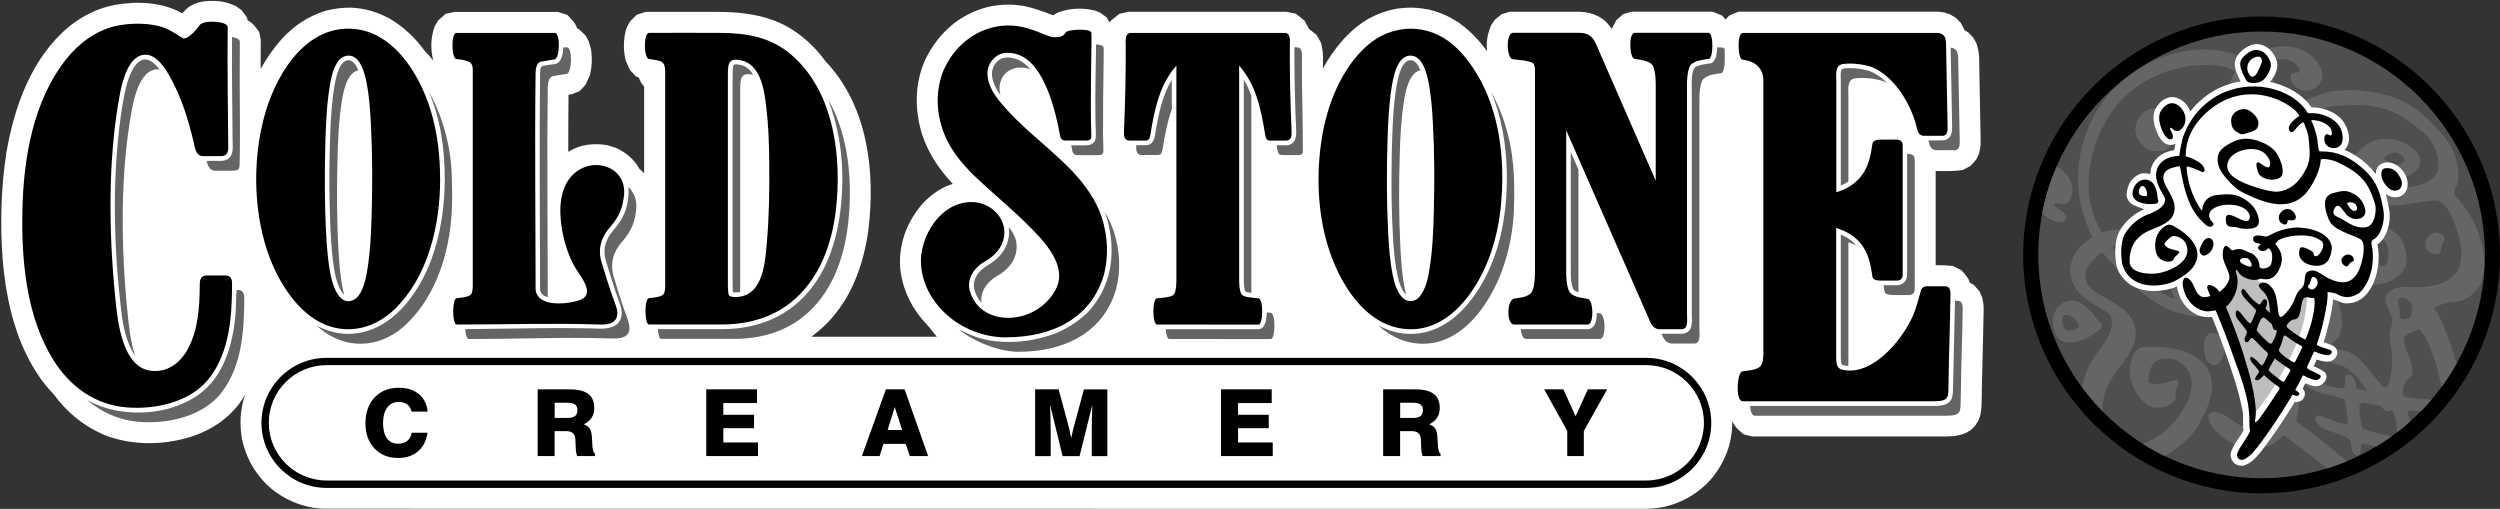
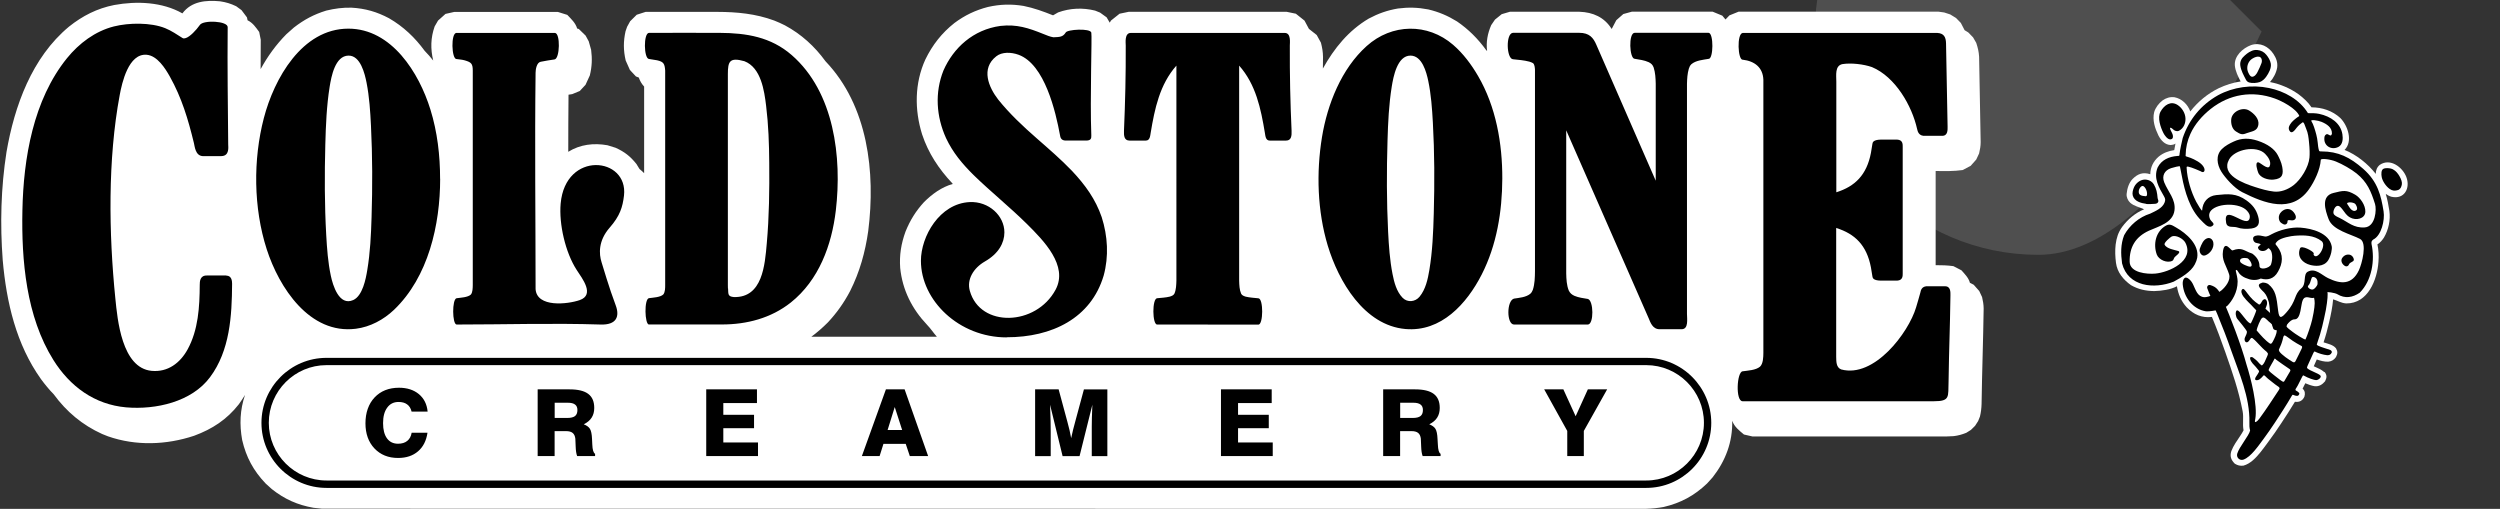
<svg xmlns="http://www.w3.org/2000/svg" id="Capa_2" data-name="Capa 2" viewBox="0 0 384.86 78.34">
  <rect x="0" y="0" width="384.86" height="78.34" fill="#333333" stroke="none" />
  <defs>
    <style>
      .cls-1 {
        fill: #4f4f4f;
      }

      .cls-1, .cls-2, .cls-3, .cls-4, .cls-5 {
        fill-rule: evenodd;
      }

      .cls-2 {
        fill: #fff;
      }

      .cls-6 {
        fill: none;
      }

      .cls-3 {
        fill: #bebebe;
      }

      .cls-4 {
        fill: #656565;
      }

      .cls-7 {
        clip-path: url(#clippath);
      }
    </style>
    <clipPath id="clippath">
      <rect class="cls-6" width="384.86" height="78.34" />
    </clipPath>
  </defs>
  <g id="Capa_1-2" data-name="Capa 1">
    <g class="cls-7">
      <g>
-         <path class="cls-5" d="M348.16,2.54c20.21,0,36.7,16.48,36.7,36.7s-16.48,36.7-36.7,36.7-36.7-16.48-36.7-36.7S327.94,2.54,348.16,2.54" />
-         <path class="cls-1" d="M348.16,4.85c18.94,0,34.38,15.45,34.38,34.39s-15.44,34.38-34.38,34.38-34.38-15.45-34.38-34.38,15.44-34.39,34.38-34.39" />
-         <path class="cls-4" d="M353.48,52.27c-.42.3-2.57.58-2.97.21-.8-.74.42-1.51,1.17-1.77.5-.18,2.69.92,1.8,1.55M369.39,48.71c.32-1.27-.7-2.47-.04-2.75.95-.4,1.61.29,1.94,1.03.19.42.02,1.5-.25,1.82-.5.58-1.76.33-1.65-.1M368.64,25.27c-.5-.11-1.03-.49-1.47-.67-.47-.19.17-.64.35-.74.4-.24.92-.4,1.34-.39.35,0,1.45.72,1.23,1.27-.27.66-.85.67-1.44.53M355.99,37.3c.05-.39-.32-.6-.2-.82.16-.31.68-.35,1.1-.67.67-.52.61-1.44-.92-2-1.45-.54-2.5.35-2.84,1.54-.46,1.6.77,2.53,1.29,2.59.47.06,1.45.2,1.57-.63M334.35,22.22c.92-1.18,2.2-1.9,1.59-3.52-.6-1.58-2.61-2.02-4.08-2.04-2.1-.02-3.84,2.62-2.89,4.51.51,1.02,1.48,2.05,2.7,2.09,1.43.04,1.89-.01,2.68-1.03M374.85,39.09c-.73-.08-1.5-.6-1.48-1.39,0-.28.06-.54.16-.78.17-.42.5-.77.9-.96.39-.19.8-.2,1.19-.02.36.16.85.5.67.97-.12.32-.42.67-.48.95-.07.33.08.67-.14.95-.22.28-.5.32-.84.29M339.48,54.98c-.19-1.11-.48-2.59.37-3.43.53-.52,1.34-.36,1.85.19,1.01,1.09.87,3.04-.06,4.13-.71.83-2.01.01-2.16-.89M319.94,50.45c-1.01.51-1.9.86-2.38-.35-.16-.39-.15-1.03.06-1.39.06-.1.19-.21.32-.23.81-.06,1.91.87,2.12,1.62.03.11,0,.28-.12.34M321.09,52.12c-1.34.58-3.09,1.07-4.26-.09-.49-.49-.72-1.35-.81-2.01-.14-1.08.26-2.29,1.05-3.02.24-.22.55-.4.88-.53.68-.28,1.55-.25,2.2.1,1.23.67,1.91,1.46,2.74,2.61.19.27.59.43.65.77.09.48-.2.75-.59,1-.62.41-1.21.88-1.88,1.16M314.37,32.88c.47-2.52,1.23-4.94,2.22-7.23.71.34,1.34.86,1.76,1.48.76,1.13.96,2.55.23,3.76-.2.34-.58.46-.96.53-.33.06-1.22-.28-1.45-.02-.08.09.07.23.17.33.23.21.53.36.81.55.43.29.75.52.94,1,.13.32-.05.61-.31.79-.62.41-1.91-.16-2.45-.5-.3-.19-.63-.42-.97-.68M333.21,70.19c-1.14-.56-2.25-1.17-3.32-1.85,1.1-.42,2.13-1.02,2.81-1.52,2.98-2.18,7.33-8.32,2.67-11.21-1.01-.63-3.38-.6-4.03.54-.19.33-.94,2.42-.46,2.74,1.03.69,3.05-.2,3.99-.4,1.03-.22-.02,1.6.02,2.1.02.34.14.66-.03.94-.82,1.31-3.24,1.65-4.44.67-2.27-1.86-3.39-5.14-1.84-7.86.59-1.03,1.49-.92,2.6-.95,3.13-.07,7.64.72,8.96,4.03.19.48.33,1.14.37,1.84.14,2.26-1.34,4.95-2.47,6.85-1.27,1.66-2.96,3.12-4.82,4.06M361.34,70.99c-1.01.42-2.04.79-3.08,1.12-1.94-1.55-3.89-3.06-5.91-4.55-.09-.07-.4-.29-.76-.55-.88.8-1.79,1.42-2.15,1.57-3.24,1.3-6.95-.26-8.94-2.99-.72-.99-.89-2.39.7-2.11.72.13,1.16.34,1.76.74,1.34.89,2.58,2.13,4.18,1.32.37-.19.81-.62,1.25-1.14-.66-.43-1.78-1.32-1.83-1.38-.37-.49-.14-.99.41-1.11.84-.19,1.48-.21,2.17.03.21.06.47.18.72.31.13-.23.23-.44.28-.61.46-1.32.79-3.66-.46-4.77-1.88-1.66-3.64-2.14-4.59-4.54-1.08-2.76,1.86-1.03,2.13-1.37,1.72-2.15,2.64-1.45,4.95-1.99,1.32.1,2.62.64,3.34,1.82.67,1.1,2.67-.87,2.44-1.92-.37-1.66-1.39-2.94-2.08-3.21-.38-.15-.7-.26-.77-.09-.13.32-.09.26-.12.37-.21.98-1.58,1.67-2.26.93-.14-.15-.14-.28-.04-.65.03-.12.28-.41.14-.49-.14-.08-.7.06-.93.17-.54.26-1.23.16-1.62-.55-.33-.59.52-1.32,1.25-1.6.45-.16.86-.31,1.18-.42.56-.2.95-.93,1.25-1.43,1.27-2.11,3.52-4.38,5.72-5.48,2.75-1.38,7.26-2.73,9.68-.04.52.58,1.15,2.17,1.12,3.68-.04,2.29-2.42,3.25-3.44,3.55-2.02.6-4.23.03-4.64-2.41-.16-.97,3.35-1.14,3.79-.77.12.1.11.34.25.42,1.62.92,1.74-4.03-.09-4.25-2.58-.3-4.84,1.02-6.91,2.48-.65.46-2.89,2.32-3.22,3.64-.26,1.04.05.93.67,1.17,2.69,1.06,3.58,3.12,3.66,5.67.08,2.38-1.3,3.49-2.97,3.94-.88,1.36-2.52,1.83-3.17,1.9-.73.18-1.45.2-2.28-.02-.14-.04-.26-.09-.38-.15-.21-.08-.41-.19-.59-.29-.08-.02-.16-.05-.24-.05-.26-.03-.23.23-.11.36.58.6,1.41,1.41,1.84,2.13,1.54,2.55,1.35,5.33,1,6.9-.05.17-.13.34-.22.51,2.25,1.66,5.17,3.92,7.89,6.2M378.18,55.97c-.7,1.25-1.48,2.46-2.32,3.61-.26-1.3-.64-2.88-.9-3.68-.87-2.68-1.58-4.13-2.08-4.73-.18-.21-.35-.4-.51-.59-.03.02-.05.05-.08.07-.66.73-2.39.4-2.19,2.03.05,1.13,2.25,4.61.81,5.48-.72.43-.86,1.21-1.05,2.09.05.21.09.42.13.62.1.35,1.5.39,2.2.49.2.05,1.21.11,2.16.12-.54.64-1.11,1.26-1.69,1.85-.75-.07-1.38-.14-1.72-.1-.15.02-.21.03-.24.19-.07.33.2.84.27,1.18.02.1.05.19.07.28-.67.6-1.36,1.17-2.08,1.71,0-.09,0-.2,0-.33-.04-.9-.13-2.25-.63-3.06-.01-.02-.03-.04-.05-.06-.3.17-.67.26-.97.15-.36-.27-.68-.56-.98-.85-.38-.06-.76-.11-1.12-.17-.45-.11-1.76-.54-1.91.07-.3.32.17,3.18.45,3.64,1.5.51,3.06,1.03,4.49,1.16-.8.58-1.62,1.12-2.47,1.62-.68-.2-1.32-.37-1.91-.44-.48-.06-.39.62-.43,1.07-.11,1.23-1.27.78-1.4-.19-.06-.45-.09-1.29-.36-1.6-.29-.33-3.56-1.47-3.92-1.6-.68-.25-1.41-1.22-1.34-1.75.04-.67,1.97.22,2.46.38.81.27,1.58.67,2.42.64.13,0,.14-.22.14-.35-.02-.6-.41-3.44-.55-3.49-.3-.11-.49-.12-.81-.22-1.59-.52-2.43-.53-3.99-1.18-.71-.3-1.36-.83-1.28-1.42.09-.63.84-.21,1.77.16,1.5.6,2.55.89,4.1.97.49.02.27-1.15.34-1.53.02-.1.18-.51.46-.55.28-.04.7.16.99.75.21.43.2.79.32,1.39.23.07.86.19,1.61.32-.58-.81-1.12-1.6-1.76-2.32-.76-.68-1.45-1.29-2.43-1.6-.81-.24-3.15-.51-1.85-1.85.51-.53,1.44-.62,1.69-.58,2.54.38,3.57,1.71,5.93,4.77,1.44,1.86,1.74,1.07,2.07-.68.81-4.26-.75-5.18.14-7.67.63-1.79-1.6-3.41-.8-4.7,1.18-1.94,3.63-1.12,5.49-1.28,3.75-.33,6.44-1.67,6.01-6.04-.18-1.82-1.78-7.44-4.04-7.32-2.75.15-7.45,1.76-9.93-.24-1.98-1.6-4.98-4.17-2.43-6.67,1.83-1.79,2.44-2.53,5.21-2.55,1.55-.01,3.79.98,4.65,2.53.89,1.61-.87,3.36-2.74,3.39-1.16.02-1.77-.39-2.85-.8-.49-.18-1.24-.51-1.68-.07-.47.47-.24,1.78.19,2.19.44.44,1.35.28,1.95.23,2.64-.23,4.7.41,7.13-1.29,2.35-1.66.27-5.77-.86-6.77-2.67-2.37-4.79-3.95-8.4-4.46-1.77-.25-4.56-.18-6.34.09-1.67.25-3.92,1.3-3.71,1.69,1.21,2.27,1.51,5.85,1.32,8.32-.61,8.02-8.27,9.35-14.89,9.83-2.39.17-5.94-.98-7.59-1.85-2.01-1.05-3.54-2.94-2.97-5.22.3-1.2,1.07-2.44,1.67-3.36,1.31-1.95,3.09-2.95,5.31-3.47,2.86-.67,5.12-.41,6.65.53.55.34,1.79,1.11,2.64,2.1,1.26,1.46,1.74,2.62-.27,4.1-1.12.83-3.27,1.45-4.49.46-.35-.28-2.21-1.83-1.38-2.34.43-.26,3.31.5,3.18-.67-.16-1.3-1.66-1.93-2.75-2.22-3.17-.83-7.57,3.1-7.47,6.22.14,4.77,6.61,3.48,9.76,2.75,1.66-.38,3.31-.83,4.88-1.53,1.66-.75,2.92-2.34,3.62-4.14.92-2.34.97-6.24-.12-8.52-.44-.9-1.12-2.01-2.21-3.46-.76-1.01-1.46-1.97-2.52-2.7-.57-.39-1.5-1.36-1.72-.95-.22.41-.53,1.36-.6,1.98-.1.85-.2,2.3-1.25,1.7-.53-.3-.71-.72-.71-1.43,0-.95.29-1.71.64-2.6.11-.29.37-.63.28-.7-1.73-1.25-5.98-1-7.94-.62-6.27,1.22-11.03,5.19-13.29,11.24-.98,2.63-1.53,5.63-1.21,8.44.22,1.9.83,3.81,1.78,5.42.12.21.11.35.35.29.49-.12,1.57-.44,3.31-.43,3.08.02,3.46,1.99,2.04,1.85-.25.03-2.54.32-3.46.65-.37.13-.45.21-.25.51,1.68,2.52,4.31,4.9,6.85,6.46.62.37,2.73,1.51,2.54,1.15-1.05-1.94-.67-4.11,1.14-5.46,2.55-1.9,4.3-3.17,7.65-2.9,1.88.15,3.41.68,4.86,2.06,1.19,1.14,1.81,2.34.11,3.69-1.05.83-2.33,1.51-3.31,1.67-1.16.2-2.23,1.67-3.29.44-3.57-4.17,5.77-1.29,4.77-4.23-.27-.79-.88-1.11-1.63-1.35-2.71-.86-7.65,2.13-8.24,4.83-.06.26-.28,1.29.93,2.15.63.45,2.09.26,1.38,1.43-.6.98-2.34.28-3.17.09-4.12-.96-7.75-4.37-10.51-7.46-.56-.63-1.62-1.76-1.78-1.98-.14-.18-1.34,1.07-1.81,1.61-1.2,1.38-1.1,3.04.38,4.18,2.16,1.65,5.01,2.28,6.2,5.01,1.34,3.08-1.44,5.81-3.04,8.12-1.27,1.84-1.83,3.67-1.69,5.51-1.15-1.16-2.22-2.41-3.19-3.72.39-2.15,1.35-4.22,2.8-5.85.88-1.32,2.01-2.87,1.78-4.44-.12-.78-.34-1.05-.97-1.41-2.4-1.34-4.94-2.7-5.42-5.71-.18-2.31,1.12-4.1,2.94-5.38.49-.28.46-.32.21-.78-.58-1.33-1.02-2.69-1.46-4.08-1.07-5.09-.36-10.07,2.23-14.63,2.34-3.96,6.26-7.1,10.67-8.64,3.97-1.39,8.58-1.57,12.38.41.86-.53,1.69-1.03,2.65-1.36,2.98-1.02,6.18-.82,8.11,1.48.74.87,1.52,2.29.84,3.42-1.04,1.73-3.42,1.84-4.4.02-.21-.39-.35-.67-.18-1.11.2-.53.81-.21,1.23-.44.14-.08.07-.5.01-.61-.81-1.43-2.5-1.47-3.98-1.25-1.07.16-2.95.98-2.43,1.23.4.19,1.05.65,1.44,1,1.09.95,2.09,1.87,2.95,3.04.43.58.86,1.16,1.4,1.66.19.18.46,0,.67-.14,3.79-2.29,7.32-2.59,11.97-1.72,5.08.95,7.73,3.68,10.48,6.94,1.53,1.83,2.81,5.86,1.51,7.85-.21.56-.16.77.2,1.26,3.05,3.24,5.1,8.3,3.99,12.77-.96,2.09-2.53,3.43-4.94,3.41-.53,0-1.78.45-2.51.85.53.69,1.2,2.02,2.1,4.36.52,1.46.99,2.82,1.4,4.19" />
+         <path class="cls-1" d="M348.16,4.85s-15.44,34.38-34.38,34.38-34.38-15.45-34.38-34.38,15.44-34.39,34.38-34.39" />
        <path class="cls-2" d="M357.86,57.25c.39.55.35.86.07,1.45-.42.5-.94.84-1.64.75-.47-.08-.96-.26-1.4-.45-.14.28-.27.56-.42.83.38.34.42.77.28,1.23-.27.62-.79.9-1.46.79-.68,1.13-1.39,2.23-2.12,3.33-.66.99-1.32,1.97-2.04,2.92-.37.5-.74,1.01-1.13,1.5-.71.87-1.53,1.78-2.66,2.09-.57.03-.8-.02-1.3-.3-.56-.56-.81-1.12-.54-1.95.32-.84.87-1.59,1.36-2.33.18-.28.38-.57.52-.87-.19-.96.04-1.97-.14-2.92-.62-3.25-1.58-5.99-2.67-9.11-.64-1.83-1.32-3.64-2.06-5.42-1.53.19-2.82-.37-3.88-1.48-.87-.96-1.3-1.99-1.51-3.24-.98.53-2.39.71-3.5.74-1.31-.02-2.43-.26-3.57-.91-1.16-.83-2.12-1.95-2.31-3.44-.12-.95-.16-1.87-.05-2.82.14-1.06.39-1.85,1-2.71.88-1.18,2.02-2.15,3.38-2.71-.71-.33-1.54-.48-2.13-1-.37-.33-.61-.88-.56-1.37.08-.83.35-1.73.94-2.32.78-.77,1.56-1.07,2.7-.71.02-1.07.46-1.97,1.26-2.68.71-.59,1.53-.9,2.43-1.03.06-.34.12-.68.19-1.01-.19.16-.5.21-.74.23-.89-.04-1.49-.71-1.89-1.48-.53-1.1-.95-2.36-.65-3.59.22-.72.7-1.34,1.29-1.8.56-.39,1.15-.57,1.83-.49,1.14.21,2.06,1.12,2.44,2.19,1.16-1.5,2.68-2.75,4.38-3.58,1.07-.5,2.2-.87,3.37-1.04-.4-.77-.8-1.56-.89-2.43-.13-1.49,1.21-2.69,2.5-3.17,1.41-.46,2.68.22,3.44,1.36.42.64.67,1.29.58,2.06-.12.81-.57,1.66-1.11,2.27,1.6.32,3.09.95,4.42,1.9.74.56,1.45,1.21,1.97,1.99,1.63.01,3.22.52,4.44,1.65,1.15,1.16,1.98,3.59.65,4.91,1.8.71,3.61,2.15,4.8,3.69.01-.55.18-1.03.62-1.39,1.61-1.1,3.52.37,4.09,1.87.65,1.71-.3,3.5-2.29,3.04-.32-.09-.61-.24-.88-.44.26.86.42,1.74.56,2.63.19,1.37-.13,2.89-.83,4.08-.28.43-.58.79-1.01,1.06.18.88.23,1.77.16,2.66-.19,2.8-1.62,6.47-4.97,6.43-.82-.06-1.29-.42-2.01-.63-.1,1.2-.35,2.38-.62,3.55-.24,1.04-.51,2.06-.85,3.07.66.23,1.44.35,1.91.92.29.51.26.83,0,1.35-.3.43-.66.65-1.18.71-.59.03-1.23-.15-1.78-.34-.16.35-.31.69-.46,1.04.57.28,1.16.48,1.64.92" />
-         <path class="cls-3" d="M355.16,45.32c0,5.11-2.46,9.88-5,14.07-.63,1.04-2.36,3.57-3.19,4.36-.35.34-.79-3.55-.85-4.24-.28-3.22-1.79-7.33-3.05-10.21-.58-1.32-1.29-1.92-1.05-3.01.09-.42.66-1.13.96-1.67.47-.87.86-2.08.76-3.36-.07-.92,2.39.6,2.62.83.75.75,1.3,1.3,2.61,1.85,1.55,6.27,1.27,7.73,6.18,1.37" />
        <path class="cls-5" d="M342.31,46.39c1,2.32,2.71,6.7,3.53,9.75.68,2.12,1.72,6.29,1.35,8.33-.01.06-.14.55.01.51.25-.05.51-.39.65-.58,1.06-1.43,1.99-2.9,2.97-4.37.22-.33.07-.41-.26-.63-.43-.28-1.04-.82-1.41-1.09-.26-.2-.56-.61-.67-.53-.58.65-.77.77-1.12.75-.36-.02-.15-.45-.01-.62.18-.23.26-.42.4-.65.05-.08-.02-.25-.16-.38-.2-.28-.38-.46-.82-.94-.34-.39-.67-1.18.02-.93.1.06.32.27.47.37.44.37.41.5.88.86.13.11.49-.43.64-.86.09-.24.35-.71.36-.9,0-.09-.16-.28-.22-.34-.88-.69-1.49-1.57-2.16-2.08-.22-.17-.37.19-.53.4-.42.58-.86.01-.63-.51.1-.24.34-.66.3-.9-.05-.25-1.33-1.78-1.47-1.95-.26-.32-.34-1.02-.14-1.26.22-.32.9.69,1.1.92.32.37.58.8,1.01,1.03.07.03.13-.07.17-.14.17-.3.82-1.82.76-1.89-.12-.14-.21-.21-.34-.35-.64-.73-1.05-.99-1.63-1.76-.26-.36-.43-.82-.21-1.08.23-.29.48.15.83.6.56.74,1,1.2,1.74,1.69.23.16.48-.49.62-.65.04-.04.24-.2.39-.14.15.07.3.29.27.67-.02.28-.14.45-.25.79.23.24,1.55,1.36,2.06,1.88.16.14.28-.12.33-.28.22-.69,1.22-.57,1.16.02-.05.37-.19.74-.3,1.05-.05.2.63.64.95.9.17.16,1.9,1.3,1.97,1.15.27-.55.86-2.3,1.02-3.03.36-1.59.44-2.51.37-2.96-.07-.48-.19-.89-.11-1.15.23-.74,1.06-.73,1.47-.8.6-.1.92.32.38,3.41-.37,1.81-.7,3.34-1.32,5.07-.02.08-.05.16-.07.24-.04.13.46.3.63.37.29.12.63.19.96.32.23.07.8.17.71.55-.15.34-.42.44-.73.41-.56-.05-1.31-.29-1.73-.49-.18-.08-.21-.2-.4.21-.27.58-.67,1.51-.87,1.92-.08.17-.11.3-.04.37.4.4,1.67.76,2.01,1.11.25.28-.29.72-.66.72-.26,0-1.2-.3-1.87-.69-.14-.08-.14-.05-.27.18-.25.46-.66,1.37-.84,1.62-.22.32-.26.42-.07.52.14.06.25.15.44.33.1.1-.02.45-.28.46-.19.02-.46-.07-.62-.15-.11-.05-.17.03-.25.19-.8,1.38-1.67,2.71-2.56,4.06-.56.84-1.14,1.7-1.74,2.5-.77,1.02-1.94,2.8-3.12,3.22-.58.2-1.13-.34-.95-.93.3-1.02,1.82-2.78,1.98-3.55-.12-.46-.12-.78-.11-1.25.1-3.88-1.66-7.79-2.75-10.93-.68-1.97-1.42-3.87-2.22-5.81-.07-.15-.54-1.24-.61-1.39l1.61-.51ZM350.89,54.07c-.06-.09-.1-.2-.04-.31.29-.69.34-.71.54-1.42.07-.19.08-.52.22-.66.06-.07.09-.05.17-.02.23.1.66.46,1.16.8.4.27.85.53,1.28.76.11.05.27.11.12.42-.28.57-.55,1.16-.96,1.95-.1.15-.18.27-.43.13-.62-.36-1.73-1.11-2.07-1.63M349.46,52.9c-.74-.49-1.41-1.27-2.06-2.03,0-.3.61-1.86.86-1.93.25-.26.78.35.97.53.36.31.79.63,1.1.99.05.05.16.28.16.4.01.55-.35,1.24-.59,1.7-.21.4-.3.37-.44.34M351.11,58.56c-.3-.26-1.67-1.23-1.86-1.54-.07-.11.38-.86.46-1,.14-.2.3-.55.44-.79.06-.11.14.07.3.18.51.35,1.29.94,1.95,1.36.08.05.28.15.14.4-.19.32-.65,1.08-.88,1.5-.13.23-.37,0-.54-.11M341.38,44.56c.21.23.5.73.49.9-.04.51-1.11.43-1.43.35-.12-.03-.65-1.42-.66-1.48-.04-.35.23-.53.53-.43.47.15.79.33,1.07.66M367.88,29.09c-.6-.42-1.12-1.24-1.23-1.83-.08-.43-.13-1.18.37-1.32.32-.09.68-.06,1,0,.51.12.9.48,1.2.92.23.35.51.85.54,1.29.03.39-.17.96-.58,1.1-.49.16-.87.14-1.3-.16M360.87,40.86c-.34-.25-.56-.74-.32-1.12.09-.14.19-.25.31-.34.21-.16.47-.23.73-.21.25.02.45.14.6.34.13.19.28.5.05.68-.15.12-.41.21-.52.33-.13.14-.15.36-.35.43-.19.08-.35.01-.5-.11M346.68,11.81c-.32,0-.57-.61-.65-.84-.19-.59-.02-1.27.41-1.71.34-.35,1.44-.92,1.71-.19.07.19.07.44,0,.63-.18.48-.39.95-.63,1.41-.16.32-.45.72-.86.71M346.26,12.7c-.21-.06-.38-.19-.49-.39-.37-.72-.78-1.43-.89-2.23-.02-.16-.02-.32.01-.48.13-.63.53-.93,1-1.33.21-.18.46-.3.71-.42.29-.14.59-.18.91-.15.55.05,1.05.31,1.39.75.3.37.58.83.67,1.31.14.7-.32,1.51-.7,2.05-.23.33-.6.68-.99.82-.43.15-1.18.21-1.63.07M330.33,30.21c-.65-.05-1.19-.14-1.07-.88.04-.24.23-.56.44-.67.06-.03.16-.05.23-.02.42.21.69,1,.57,1.43-.02.07-.09.14-.16.14M330.4,31.38c-.83-.11-1.85-.39-2.08-1.3-.1-.39.04-.88.19-1.23.25-.58.81-1.06,1.41-1.18.19-.04.39-.04.59,0,.42.07.84.34,1.06.71.41.7.51,1.28.58,2.1.02.19.17.39.1.58-.1.26-.32.31-.59.32-.43.02-.86.07-1.27.02M352.07,34.38c.14-.17.02-.39.14-.46.17-.1.44.03.74,0,.49-.06.73-.53.14-1.26-.56-.7-1.34-.57-1.86-.08-.7.65-.37,1.48-.13,1.67.21.17.66.53.96.15M338.66,38.25c.23-.6.53-1.42,1.2-1.59.42-.1.77.22.86.64.18.83-.47,1.76-1.25,2.02-.6.2-1-.59-.81-1.08M334.11,21.46c-.43.02-.9-.64-1.06-.97-.45-.9-.97-2.37-.44-3.32.56-.99,1.57-1.71,2.65-.99.67.45,1.14,1.24,1.18,2.02.04.78-.28,1.55-1,1.93-.21.11-.42.05-.63-.02-.19-.07-.52-.5-.71-.44-.06.02-.03.14-.01.21.05.17.16.34.24.51.13.27.22.48.17.77-.03.2-.21.29-.39.3M345.83,20.51c.81-.31,1.65-.28,1.83-1.27.17-.96-.69-1.78-1.41-2.22-1.03-.63-2.68.16-2.77,1.38-.05.66.13,1.45.72,1.83.7.44.94.56,1.64.28" />
        <path class="cls-5" d="M346.39,41.05c-.3.02-1.45-.47-1.53-.77-.18-.6.66-.62,1.1-.53.3.06,1.06,1.25.43,1.3M355.32,44c.53-.53.39-1.43.79-1.37.59.08.71.63.66,1.09-.03.27-.44.75-.67.83-.42.14-.97-.36-.78-.54M361.89,32.18c-.21-.2-.36-.55-.53-.76-.18-.23.28-.27.39-.27.27,0,.58.07.78.2.17.11.5.79.23,1-.32.25-.62.08-.87-.16M348.06,42.87c-.84.42-1.79.16-2.13,0-.42-.13-.78-.33-1.13-.68-.06-.06-.1-.12-.14-.19-.08-.1-.15-.21-.21-.32-.03-.03-.07-.07-.1-.1-.12-.09-.19.04-.16.15.11.47.28,1.11.28,1.6,0,1.72-.91,3.04-1.55,3.71-.79.72-2.92.95-3.36.88-1.99-.32-3.37-2.18-3.54-4.13-.06-.7.27-1.44.97-.83.32.28.47.51.65.89.4.83.65,1.82,1.68,1.9.66.05,2.19-.66,2.65-1.04.62-.52,1.48-1.58,1.18-2.5-.44-1.38-1.17-2.14-.93-3.61.28-1.69,1.23.04,1.46-.05,1.49-.55,1.74.07,3.04.49.62.44,1.11,1.09,1.11,1.89,0,.74,1.58.36,1.78-.23.31-.93.18-1.87-.08-2.2-.15-.19-.27-.33-.35-.28-.16.12-.13.1-.17.15-.39.42-1.28.36-1.4-.21-.02-.12.02-.18.18-.34.05-.05.26-.12.21-.2-.05-.09-.36-.18-.51-.19-.35-.03-.65-.28-.64-.75.01-.39.65-.5,1.09-.42.27.05.52.1.71.14.34.07.74-.18,1.04-.34,1.26-.67,3.04-1.13,4.45-1.02,1.77.13,4.4.81,4.81,2.85.09.44-.08,1.41-.53,2.16-.7,1.12-2.16.89-2.76.74-1.18-.3-2.1-1.24-1.58-2.57.2-.53,1.99.43,2.1.74.03.09-.05.2,0,.28.53.93,2.06-1.48,1.21-2.13-1.18-.92-2.7-.93-4.15-.82-.46.03-2.12.29-2.67.85-.44.44-.25.47-.01.78,1.02,1.32.85,2.61.13,3.89-.66,1.2-1.67,1.34-2.64,1.07M348.18,43.53c.41-.11.9.12,1.01.21,1.14.94,1.26,1.91,1.52,4.12.16,1.35.55,1.04,1.23.28,1.67-1.87,1.16-2.79,2.34-3.76.84-.7.22-2.16,1-2.56,1.16-.61,2.13.52,3.1.99,1.95.95,3.68,1.08,4.76-1.21.45-.95,1.33-4.21.17-4.82-1.41-.74-4.21-1.33-4.84-3.06-.51-1.37-1.23-3.54.77-4.02,1.44-.35,1.96-.53,3.34.28.77.45,1.59,1.61,1.55,2.63-.03,1.06-1.43,1.4-2.36.86-.58-.33-.76-.72-1.17-1.24-.19-.23-.46-.62-.81-.53-.37.09-.65.81-.56,1.14.09.35.58.54.9.69,1.37.67,2.21,1.6,3.91,1.48,1.66-.12,1.85-2.78,1.58-3.61-.62-1.97-1.2-3.37-2.84-4.7-.81-.65-2.2-1.44-3.17-1.83-.9-.37-2.33-.52-2.34-.26-.08,1.48-.98,3.34-1.81,4.52-2.68,3.79-6.86,2.18-10.29.45-1.23-.62-2.65-2.25-3.21-3.16-.68-1.11-.88-2.5.07-3.46.5-.51,1.25-.9,1.82-1.16,1.23-.58,2.41-.55,3.66-.15,1.61.52,2.66,1.32,3.14,2.23.17.33.56,1.08.69,1.82.19,1.1.08,1.81-1.35,1.95-.8.08-2.05-.26-2.36-1.1-.09-.25-.55-1.56,0-1.57.29,0,1.49,1.23,1.77.61.31-.7-.25-1.45-.7-1.91-1.32-1.35-4.66-.71-5.54.86-1.34,2.41,2.24,3.69,4.02,4.26.94.3,1.88.58,2.87.69,1.04.12,2.14-.3,3.02-.97,1.15-.88,2.33-2.8,2.46-4.25.05-.57.04-1.33-.07-2.37-.07-.72-.14-1.41-.44-2.08-.16-.37-.34-1.11-.56-.98-.23.14-.67.52-.89.81-.3.39-.78,1.08-1.12.47-.17-.3-.14-.56.07-.92.28-.47.65-.76,1.09-1.1.14-.11.37-.21.35-.27-.49-1.14-2.66-2.27-3.75-2.66-3.46-1.25-7-.7-9.91,1.62-1.27,1.01-2.43,2.33-3.1,3.82-.46,1.01-.72,2.14-.73,3.22,0,.14-.05.21.09.25.28.09.91.25,1.77.77,1.52.93,1.13,2.01.46,1.52-.13-.06-1.35-.6-1.9-.71-.22-.04-.28-.03-.27.18.09,1.74.68,3.7,1.48,5.23.19.37.9,1.55.91,1.32.06-1.27.88-2.23,2.18-2.36,1.83-.19,3.07-.3,4.65.83.88.63,1.48,1.34,1.79,2.46.25.91.2,1.7-1.04,1.86-.77.1-1.6.05-2.13-.15-.64-.24-1.6.17-1.76-.76-.53-3.13,3.24,1.07,3.62-.68.1-.47-.1-.81-.41-1.15-1.09-1.23-4.42-1.22-5.51-.05-.1.12-.52.56-.18,1.34.18.41.96.75.26,1.11-.59.31-1.24-.55-1.6-.89-1.75-1.69-2.55-4.46-2.99-6.81-.09-.48-.28-1.35-.3-1.51-.02-.13-.98.14-1.37.26-1,.33-1.45,1.18-1.05,2.18.58,1.46,1.8,2.61,1.58,4.32-.25,1.92-2.43,2.45-3.92,3.12-2.09.95-3.03,2.55-2.98,4.8.04,1.69,2.67,1.92,3.94,1.81,2.12-.19,6.09-1.95,4.64-4.75-.31-.61-1.5-1.3-2.16-.93-.19.11-1.18.92-1.04,1.22.3.65,1.57.81,2.09.98.57.2-.49.79-.61,1.05-.09.17-.12.37-.29.46-.79.41-2.1-.14-2.4-.98-.57-1.59-.16-3.55,1.42-4.44.6-.34,1.01-.02,1.57.3,1.58.9,3.57,2.62,3.24,4.65-.05.3-.18.66-.37,1.02-.6,1.16-2.13,2.06-3.25,2.66-3.01,1.19-7.04.78-7.95-2.81-.2-1.48-.23-2.93.32-4.34.84-1.53,2.31-2.79,4.01-3.32.83-.4,1.85-.83,2.2-1.67.17-.42.14-.62-.07-.99-.79-1.37-1.65-2.8-.99-4.43.6-1.2,1.77-1.69,3.05-1.79.32,0,.32-.02.33-.32.11-.83.3-1.64.49-2.45.97-2.84,2.8-5.09,5.44-6.58,2.33-1.27,5.2-1.66,7.84-1.11,2.37.49,4.7,1.76,6,3.87.58,0,1.14-.01,1.72.11,1.78.38,3.31,1.43,3.58,3.14.11.65.07,1.58-.6,1.94-1.03.55-2.24-.1-2.18-1.29.01-.26.03-.44.24-.6.26-.21.46.13.74.14.09,0,.19-.22.19-.3.02-.95-.81-1.47-1.6-1.8-.58-.24-1.75-.39-1.57-.12.14.21.33.64.42.93.26.79.48,1.54.56,2.38.04.42.08.83.2,1.23.05.15.23.13.38.13,2.55,0,4.39.89,6.43,2.69,2.24,1.97,2.74,4.11,3.13,6.54.22,1.36-.35,3.73-1.58,4.33-.27.21-.31.33-.28.68.55,2.5.07,5.62-1.81,7.51-1.09.75-2.27.95-3.45.23-.35-.21-1.58-.41-1.86-.29-.53.22-.74.69-1.77.85-.54.17-1.3-.51-1.69.35-.31.58-.25,2.95-1.23,2.96-.92,0-1.17,1.25-2.46,1.64-.27.08-.66.06-.84-.17-.6-1.49-.44-2.81-.69-4.1-.18-.56-.33-1.07-.73-1.51-.33-.36-1.41-1.19-.37-1.46" />
        <path class="cls-2" d="M253.47,78.33l-203.88-.02-1.34-.14c-2.46-.44-4.44-1.32-6.41-2.88l-.94-.85c-1.88-1.97-3-4.04-3.62-6.7-.43-2.38-.34-4.64.44-6.94-.3.49-.62.96-.95,1.43-1.85,2.36-4.09,3.82-6.88,4.85-4.29,1.43-8.98,1.59-13.27.09l-.9-.36c-3.03-1.37-5.49-3.43-7.45-6.11-.71-.72-1.35-1.51-1.95-2.32C2.49,53.02.99,46.53.42,40.06,0,34.5.14,28.9,1,23.4c1.23-7.1,3.91-14.55,9.61-19.29,2.09-1.67,4.34-2.82,6.98-3.34,3.45-.63,7.39-.48,10.49,1.29C29.48.18,31.72,0,33.87.2c.94.14,1.63.35,2.49.76l.82.6.84,1.12.09.44c.83.41,1.26,1.08,1.79,1.8l.24,1.2c-.01,1.51-.02,3.01-.02,4.52,1.1-2,2.35-3.73,3.95-5.36l1.17-1.04c1.58-1.22,3.07-2.02,4.98-2.61,1.32-.32,2.54-.48,3.9-.45,2.11.12,3.91.64,5.77,1.63,2.2,1.27,3.99,2.97,5.48,5.01.47.47.9.98,1.32,1.5-.43-1.81-.4-3.48.22-5.25l.52-.9,1.15-1.03,1.33-.3c5.33,0,10.66,0,15.98,0l1.44.45c.61.65,1.26,1.22,1.52,2.1l.25.07,1.05,1.02.48.88.37,1.31c.18,1.38.13,2.59-.2,3.94l-.66,1.44-.89.96-1.16.48-.57.09c-.03,2.93-.04,5.86-.04,8.79,1.84-1.15,3.94-1.38,6.03-1.01l1.26.39c1.37.62,2.26,1.31,3.2,2.49l.48.78c.25.2.49.41.71.64v-13.33c-.38-.41-.64-.86-.82-1.39l-.44-.17-.93-1-.65-1.46c-.36-1.55-.37-2.94-.02-4.5l.24-.69.47-.85,1.01-1,1.37-.44c3.69,0,7.37-.01,11.06,0,3.02.01,5.88.28,8.73,1.33.57.22,1.11.47,1.65.74,2.5,1.34,4.59,3.24,6.25,5.53,6.55,6.86,7.72,17.1,6.58,26.13-.46,3.26-1.31,6.3-2.79,9.25-.95,1.8-2.05,3.36-3.44,4.84-.8.8-1.62,1.52-2.53,2.19h19.33c-.53-.59-.95-1.26-1.5-1.82-2.33-2.46-3.8-5.36-4.15-8.76-.14-1.98.14-3.74.82-5.61.7-1.73,1.58-3.16,2.84-4.53,1.23-1.23,2.73-2.33,4.43-2.8l-.06-.09c-2.09-2.23-3.69-4.63-4.66-7.55-1.18-3.79-1.16-7.89.51-11.54,1.09-2.23,2.52-4.06,4.47-5.6,1.6-1.19,3.23-1.97,5.16-2.47,1.87-.42,3.59-.47,5.48-.16,1.59.32,3.04.85,4.54,1.45l.78-.45c1.84-.67,3.79-.75,5.69-.28l.77.31,1.01.73.48.82.18-.32,1.33-1.06,1.39-.29h24.35l1.4.29,1.33,1.06.68,1.27,1.2.95.65,1.18c.2.79.31,1.4.32,2.21-.02.59-.02,1.18-.02,1.77,1.74-3.13,3.95-5.85,7.06-7.69,1.46-.78,2.85-1.27,4.48-1.55,1.63-.21,3.08-.17,4.69.14,1.63.39,2.99.97,4.42,1.85,1.76,1.2,3.23,2.68,4.48,4.4l.15.16c-.17-1.42.07-2.68.63-3.99l.58-.85,1.04-.84,1.26-.37h10.71c2.08.07,3.83.84,4.96,2.65l.71-1.35,1.08-.95,1.31-.36c4.15,0,8.3,0,12.45,0l1.48.61.49.59.6-.63,1.41-.57h30.8l.86.12.92.3.9.55.74.76.58,1.12.56.34.74.76.49.85c.25.76.39,1.34.44,2.13.06,4.38.18,8.77.24,13.15,0,.62-.1,1.13-.24,1.74l-.44.94-.86.97-1.24.65c-1.39.19-2.75.17-4.15.14v14.5c.94,0,1.8.02,2.73.15l1.24.64c.49.55,1.12,1.18,1.3,1.92l.58.3.86.97.44.94c.14.61.23,1.11.24,1.74-.07,4.9-.25,9.79-.32,14.69-.02.69-.09,1.28-.25,1.95l-.28.7-.47.73-.64.63-.72.45c-.68.27-1.22.42-1.94.51l-1.13.05h-29.84l-1.31-.3c-.77-.65-1.44-1.14-1.81-2.11.08,3.26-1.03,6.18-3.02,8.71l-.85.94c-1.97,1.88-4.05,3-6.7,3.62-.89.16-1.72.25-2.62.27" />
        <path class="cls-5" d="M112.08,44.41c.05.86-.06,1.23.88,1.32,4.43.14,4.79-4.95,5.08-8.26.37-4.11.42-8.26.38-12.39-.02-2.93-.12-5.86-.48-8.78-.28-2.32-.78-5.9-3.35-6.88-2.27-.63-2.54.03-2.54,1.98,0,10.83,0,21.66,0,32.5,0,.14,0,.37.01.51M99.91,49.96c-.67.01-.77-3.97,0-4.06.61-.09,1.75-.12,2.21-.58.28-.37.28-1,.28-1.43,0-11.01,0-22.02,0-33.03-.08-1.02-.21-1.35-1.25-1.58-.42-.07-.83-.13-1.24-.2-.81-.06-.87-3.99,0-4.02,3.63,0,7.25-.02,10.88,0,4.12.02,7.88.63,11.08,3.41,6.57,5.71,7.76,15.78,6.8,23.93-.63,5.33-2.61,10.73-6.93,14.17-3.04,2.41-6.77,3.38-10.6,3.38h-11.22ZM53.65,8.56c-2.07.02-2.65,3.25-2.9,4.78-.47,2.94-.59,5.94-.67,8.91-.12,4.63-.12,9.29.14,13.92.12,2.11.27,4.23.71,6.29.3,1.43,1.27,4.71,3.45,3.73,1.44-.65,1.94-3.26,2.16-4.62.45-2.68.58-5.42.66-8.13.15-4.68.14-9.39-.09-14.06-.11-2.23-.25-4.46-.68-6.65-.27-1.37-.93-4.19-2.78-4.17M67.76,27.52c0,7.06-1.81,15.12-7.11,20.18-1.6,1.52-3.66,2.63-5.87,2.91-7.13.9-11.82-6.35-13.72-12.24-2.05-6.38-2.11-13.79-.44-20.2,1.57-6.03,5.86-13.76,13.01-13.76,6.67,0,10.89,6.82,12.63,12.45,1.07,3.44,1.49,7.07,1.49,10.67M92.46,49.96c2.46.08,2.97-1.24,2.32-2.97-1.01-2.66-2-6.09-2.17-6.61-.41-1.29-.53-3.3,1.24-5.33,1.58-1.8,2-3.16,2.21-4.94.69-5.96-9.02-6.98-9.75,1.23-.28,3.13.72,7.53,2.47,10.22.84,1.3,2.84,3.81.46,4.64-1.88.65-6.59,1.17-6.79-1.69,0-11.1-.14-22.21,0-33.31,0-.51.17-1.57.78-1.69.77-.16,1.35-.24,2.13-.36.84-.09.93-4.08.06-4.08h-15.13c-.92-.06-.78,4.08,0,4.02.42.07.85.08,1.25.2.99.29,1.24.49,1.24,1.58,0,11.01,0,22.02,0,33.03-.01.44-.01,1.07-.28,1.43-.46.46-1.6.49-2.21.58-.72.15-.68,4,0,4.05,7.37,0,14.82-.24,22.18,0M34.84,42.43c.82,0,.89.83.89,1.25-.03,4.97-.34,10.29-3.4,14.39-2.83,3.8-8.34,5.03-12.91,4.64-4.87-.43-8.65-3.22-11.2-7.29-4.19-6.69-4.93-15.34-4.77-23.04.16-8.01,1.67-17.01,6.87-23.43,1.85-2.28,4.33-4.15,7.21-4.88,2.3-.58,5.69-.63,7.91.27.96.39,1.79.97,2.67,1.52.14.09.33.05.49,0,.65-.21,1.58-1.19,2.17-2.02.51-.79,4.32-.63,4.28.35-.06,6.44.03,11.68.08,18.03,0,.37.24,1.79-1.05,1.81h-2.9c-1.11-.08-1.2-1.5-1.33-2.02-.89-3.66-1.87-6.95-3.7-10.22-.71-1.27-1.94-3.22-3.57-3.36-2.79-.24-3.8,4.3-4.15,6.2-1.85,9.9-1.69,21.25-.67,31.34.32,3.15.97,10.69,5.59,11.12,2.49.23,4.38-1.21,5.53-3.3,1.65-3.01,1.85-6.55,1.87-9.94,0-.49.02-1.46,1.09-1.44h3Z" />
-         <path class="cls-4" d="M101.79,52.18c-.28,0-.46-.7-.52-1.51,3.29,0,6.58,0,9.87,0,4.36,0,8.59-1.25,11.86-4.24,4.56-4.16,6.21-10.36,6.59-16.32.33-5.18-.29-9.97-2.11-14.83,3.27,5.68,3.81,13.08,3.06,19.35-.63,5.33-2.61,10.73-6.93,14.16-3.04,2.41-6.77,3.38-10.6,3.38h-11.22ZM115.96,11.52c-1.78-.39-2.01.32-2.01,2.11,0,10.44,0,20.88,0,31.32-.37.06-.76.12-1.12.05-.01-.06-.01-.13-.02-.19-.01-.3-.03-.61-.03-.91,0-10.49,0-20.98,0-31.48,0-.55,0-1.09.02-1.64.02-.26.03-.56.16-.79.1-.12.37-.09.51-.08.37.05.74.11,1.08.26.25.12.45.26.66.43.31.28.54.58.75.92M48.7,50.1c1.7.93,3.52,1.39,5.46,1.28,6.14-.35,10.29-6.16,12.25-11.46,1.45-3.95,2.05-8.2,2.06-12.4,0-4.54-.66-9.28-2.48-13.47,2.11,3.73,3.36,8.3,3.54,12.56.08,2.04.12,4.09,0,6.13-.35,6.26-2.43,12.84-7,17.19-1.6,1.53-3.66,2.63-5.87,2.91-3.13.39-5.8-.79-7.96-2.74M55.16,10.82c-1.77.37-2.3,3.31-2.53,4.74-.48,2.94-.6,5.94-.67,8.92-.12,4.63-.12,9.29.14,13.92.12,2.1.28,4.23.71,6.29.05.2.1.44.17.7-.25-.23-.44-.54-.6-.82-.65-1.28-.89-2.73-1.09-4.15-.28-2.13-.38-4.29-.47-6.44-.17-4.45-.14-8.91.02-13.37.09-2.6.25-5.21.72-7.78.2-1.07.58-2.83,1.57-3.42.68-.39,1.27.07,1.64.63.16.25.28.51.39.79M84.32,45.76c0-10.78-.13-21.56,0-32.34,0-.51.16-1.57.78-1.69.77-.15,1.35-.23,2.13-.35.84-.1.93-4.09.06-4.08h-.57c-.02.46-.07.93-.21,1.37-.09.29-.22.62-.43.84-.37.39-.81.37-1.31.44-.39.06-.78.1-1.17.19-.46.1-.44.68-.46,1.07-.12,11.09-.02,22.17,0,33.26,0,.71.57,1.1,1.17,1.3M94.34,52.1c1.55.06,2.32-.35,2.52-1.18.21-.89-.42-2.3-.73-3.13-.81-2.33-1.51-4.75-1.65-5.19-.4-1.28-.53-3.3,1.24-5.33,1.58-1.8,2.01-3.16,2.21-4.94.18-1.53-.33-2.73-1.19-3.53.09,1.22-.05,2.4-.44,3.56-.41,1.2-1.1,2.2-1.92,3.15-.54.63-.96,1.32-1.18,2.13-.23.86-.16,1.73.09,2.58.65,2.11,1.28,4.2,2.04,6.27.43,1.15.67,2.25-.2,3.31-1.19,1.01-2.66.79-4.08.75-2.3-.05-4.6-.05-6.91-.04-4.17.03-8.34.13-12.51.16.05.81.22,1.5.51,1.52,7.37,0,14.81-.32,22.18-.08M35.74,5.69c.68.13,1.2.38,1.18.74-.02,2.14-.02,4.15-.02,6.12.01,3.72.07,7.43.02,11.15,0,.65-.02,1.28-.04,1.83-.02.55-.36.74-.94.75h-2.9c-.83-.07-1.09-.89-1.23-1.52.76,0,1.52.01,2.27,0,.42,0,.83-.13,1.15-.41.2-.17.36-.42.45-.67.13-.38.16-.76.15-1.16-.02-.49-.02-.97-.03-1.46-.05-5.12-.11-10.25-.08-15.37M24.59,10.7c-2.86-.42-3.92,4.17-4.29,6.18-1.84,9.9-1.68,21.25-.66,31.34.16,1.58.4,4.26,1.18,6.6-1.42-2.14-1.88-4.64-2.18-7.16-1.02-8.61-1.32-17.62-.46-26.26.24-2.41.55-4.82,1.04-7.19.56-2.7,2.28-7.56,5.35-3.5M13.35,61.52c5.73,3.39,15.36,2.5,19.54-3.01,2.18-2.87,3.05-6.51,3.36-10.05.11-1.27.06-2.54.17-3.81.2-.02.43,0,.51.02.62.14.68.85.68,1.23-.03,4.97-.34,10.29-3.4,14.4-2.83,3.79-8.34,5.03-12.91,4.63-3.1-.27-5.76-1.51-7.95-3.42M300.96,46.3h.35c.89,0,.83.94.83,1.41-.08,5.54-.21,7.74-.29,13.28-.09,2.31.29,3.01-2.26,3.01h-29.44c-.44.01-.67-.67-.74-1.51h27.38c.85,0,1.73.06,2.55-.18.5-.14.94-.5,1.12-1,.23-.62.19-1.28.2-1.92,0-.2.01-.4.02-.6.06-4.16.21-8.32.28-12.47M284.55,37.3v19.03h-.11l-.41-.05-.36-.08c-.24-.11-.25-.53-.27-.75,0-.17-.01-.35-.02-.53,0-6.27,0-12.55,0-18.82.66.27,1.25.64,1.79,1.09l.32.3c.08.08.16.17.23.26-.37-.17-.76-.32-1.17-.45M293.59,23.71h.32c.9.05.85.76.85,1.15v19.41c0,.38.05,1.1-.85,1.15h-2.53c-1.17-.02-1.25-.42-1.28-.64-.05-.29-.09-.58-.14-.88.7,0,1.41.02,2.11,0,.97-.03,1.52-.74,1.52-1.69,0-6.17,0-12.33,0-18.5M290.46,12.73c-.14-.07-.28-.13-.42-.19-1.27-.45-3.22-.68-4.56-.46-1.18.24-.93,1.73-.93,2.7v13.16c-.37.25-.76.46-1.17.63V12.56c0-.5-.05-1,.02-1.51.04-.2.07-.37.26-.47.25-.07.53-.08.79-.09,1.09-.03,2.21.11,3.27.42.49.16.93.42,1.37.69l.56.4c.28.23.54.45.8.7l.02.02M300.29,7.31c.87.12,1.14.69,1.16,1.59.08,5.54.16,7.28.24,12.82,0,.46.06,1.41-.83,1.41-1.49,0-1.09-.05-2.59,0-1.02.03-1.19-.69-1.27-1.04-.04-.16-.07-.32-.12-.48.61,0,1.22,0,1.83,0,.17,0,.35,0,.52-.02.32-.03.65-.21.86-.45.32-.36.41-.86.42-1.33,0-.28,0-.56,0-.83l-.22-11.66ZM264.33,7.29c.25,0,.49,0,.77.02.25.02.41.17.41.36,0,.82.03,1.46-.02,2.2-.07.78-.25,1.39-.56,1.42-.85.09-1.97.21-2.65.83-.22.2-.3.42-.39.69-.22.76-.26,1.54-.28,2.32,0,11.8,0,23.6,0,35.4,0,.79.28,2.38-.85,2.36-1.72,0-1.65,0-3.36,0-1,0-1.37-.93-1.61-1.51,1.04,0,2.08,0,3.12,0,.45,0,.83-.15,1.13-.5.17-.2.29-.48.35-.74.13-.61.06-1.22.05-1.83V14.02c0-.83-.14-2.96.46-3.6.44-.35,1.06-.46,1.61-.55.27-.05.55-.07.82-.12.22-.04.45-.26.57-.44.1-.16.18-.31.23-.49.15-.48.21-1.03.22-1.53M242.99,26.11c0,6.07,0,12.13,0,18.19,0,.23.01.47.02.7-.25-.07-.48-.17-.68-.33-.19-.19-.23-.38-.31-.63-.22-.87-.21-1.77-.21-2.67v-17.95c.39.89.78,1.78,1.17,2.67M245.84,48.16c.16.02.32.05.48.08.9.23.95,3.91,0,3.94h-11.38c-.49-.02-.77-.72-.83-1.51h10.39c.35-.06.56-.15.79-.42.16-.19.28-.44.35-.67.14-.46.19-.94.2-1.42M233.08,32.1c-.17,4.28-1.14,8.56-3.1,12.39-2.31,4.51-6.26,8.88-11.76,8.39-1.9-.17-3.59-.9-5.06-1.98-.21-.15-.72-.56-.99-.81.74.38,1.46.71,2.25.93,1.3.37,2.66.47,4,.3,1.69-.21,3.24-.88,4.64-1.84,1.23-.85,2.32-1.94,3.25-3.11,1.84-2.32,3.17-5.03,4.07-7.85.79-2.47,1.24-5.05,1.45-7.63.24-3.03.18-6.1-.24-9.1-.31-2.26-.85-4.5-1.65-6.65-.13-.35-.27-.68-.42-1.02,2.24,3.93,3.35,8.51,3.54,13.04.07,1.64.07,3.29,0,4.93M218.66,10.82c-1.76.36-2.31,3.35-2.53,4.75-.44,2.74-.57,5.54-.65,8.31-.14,4.66-.14,9.35.09,14,.11,2.18.26,4.38.68,6.53.06.32.13.64.21.97-.01,0-.02-.02-.03-.03-.7-.74-1.02-1.74-1.24-2.71-.41-1.84-.59-3.71-.72-5.59-.28-4.53-.31-9.09-.21-13.63.07-2.9.15-5.81.51-8.7.16-1.18.33-2.38.7-3.52.23-.66.54-1.42,1.16-1.8.18-.09.32-.12.52-.13.1,0,.18.02.28.04.45.15.71.51.95.9.11.2.2.4.29.61M199.26,7.29h.39c.99,0,.78,1.51.77,1.94,0,2.43.02,4.74.07,7.04.05,2.35.08,4.42.08,7.04,0,.41-.33.56-.71.56-1.14,0-1.41,0-2.53,0-.63,0-.66-.73-.74-1.19l-.05-.32h.88c.27,0,.53.01.8-.01.23-.02.47-.12.66-.25.17-.12.34-.3.43-.49.19-.4.23-.75.23-1.19v-.3c-.19-4.22-.28-8.44-.28-12.67v-.14ZM192.64,14.75v30.34c-.23-.03-.45-.06-.68-.12-.07-.02-.21-.06-.26-.11-.2-.48-.21-1.05-.22-1.57V12.26c.47.8.85,1.63,1.16,2.49M187.81,52.19h-7.79c-.32.01-.51-.69-.56-1.51h14.31c.65-.08.88-.56,1.07-1.14.11-.47.16-.96.18-1.44.19.02.39.03.59.05.8.05.75,4.08,0,4.05h-7.79ZM180.39,16.84c-.67,1.86-1.04,3.84-1.37,5.83-.08.46-.11,1.19-.74,1.19-1.12,0-1.39,0-2.53,0-.82,0-.87-.77-.84-1.51h0s.78,0,.78,0c.31,0,.62,0,.93-.01.25-.06.39-.12.6-.26.36-.35.5-.74.58-1.23.03-.21.06-.42.1-.63.47-2.74,1.05-5.54,2.49-7.95v4.57ZM156.85,54.16c-3.59,0-7.86-2.13-9.19-3.47,1.25.72,2.38,1.13,3.17,1.36,1.63.47,3.12.61,4.81.59,2.39-.03,4.61-.52,6.85-1.31,1.99-.87,3.41-1.78,4.99-3.28,2.16-2.35,3.38-5.17,3.6-8.37.1-1.39.02-2.78-.23-4.15-.18-1.01-.44-2-.82-2.96.58.96,1.08,1.97,1.44,3.09.95,2.9,1.11,6.05.3,9-1.95,6.57-7.98,9.5-14.93,9.49M155.26,34.97c.78.83,1.25,1.9,1.25,3.03,0,1.63-.9,3.28-3,4.48-1.63.94-2.65,2.5-2.41,4.12-.3-.3-.59-.74-.77-1.12-.6-1.23-.57-2.23.23-3.37.41-.52.87-.9,1.44-1.24,1.29-.76,2.36-1.75,2.96-3.15.34-.87.47-1.82.31-2.74M168.74,6.83c.6.05,1.08.18,1.14.43.11.44-.11,7.07-.07,12.57-.02.36-.02.71,0,1.07,0,0,0,0,0,0,.01.76.03,1.49.05,2.17.02.5-.06.79-.75.81-1.56,0-1.68,0-3.24,0-.69-.02-.78-.52-.83-.82-.04-.22-.09-.45-.13-.69h2.19c.62-.03.9-.06,1.35-.5.21-.4.23-.58.25-1.03-.14-3.84-.07-7.68,0-11.52.01-.83.02-1.65.03-2.48M158.59,10.65c-2.82-.97-5.33.95-4.58,3.99-.72-1-1.45-2.37-1.28-3.64.1-.75.62-1.57,1.31-1.91.74-.37,1.65-.26,2.41,0,.85.28,1.57.88,2.14,1.56" />
        <path class="cls-5" d="M65.81,66.61c-.18,1.23-.66,2.19-1.46,2.87-.79.68-1.81,1.02-3.07,1.02-1.5,0-2.71-.49-3.64-1.47-.92-.98-1.38-2.27-1.38-3.87s.47-2.99,1.41-3.98c.94-.99,2.19-1.49,3.76-1.49,1.24,0,2.26.33,3.05.98.79.66,1.24,1.55,1.35,2.69h-2.47c-.12-.5-.35-.87-.69-1.11-.33-.25-.78-.37-1.32-.37-.74,0-1.32.29-1.74.87-.43.58-.64,1.37-.64,2.39s.2,1.78.6,2.34c.41.56.97.83,1.71.83.59,0,1.07-.15,1.42-.44.36-.29.58-.71.67-1.25h2.44ZM82.77,70.21v-10.27h4.91c1.3,0,2.26.23,2.88.7s.92,1.18.92,2.16c0,.58-.13,1.07-.39,1.48-.26.42-.67.76-1.22,1.04.45.18.77.41.95.7s.29.81.32,1.56c.02.21.03.49.04.84.03.83.18,1.31.43,1.44v.35h-2.76c-.14-.36-.21-.86-.23-1.49-.02-.63-.04-1.03-.05-1.19-.05-.4-.18-.69-.41-.88-.23-.19-.57-.28-1.02-.28h-1.76v3.84h-2.62ZM85.39,64.34h1.96c.53,0,.92-.1,1.17-.29.25-.2.37-.51.37-.93,0-.38-.12-.66-.36-.84-.24-.19-.61-.28-1.11-.28h-2.03v2.34ZM108.72,70.21v-10.27h7.81v2.11h-5.18v1.81h4.73v2.06h-4.73v2.19h5.34v2.1h-7.97ZM136.39,59.94h2.87l3.62,10.27h-2.82l-.63-1.88h-3.43l-.59,1.88h-2.73l3.7-10.27ZM136.63,66.2h2.25l-1.14-3.54-1.1,3.54ZM159.35,70.21v-10.27h3.62l1.35,5c.12.44.23.87.33,1.29s.18.82.25,1.22c.09-.42.19-.86.3-1.32s.24-.95.39-1.47l1.27-4.71h3.61v10.27h-2.4v-4.55c0-.32,0-.77.02-1.35.02-.58.04-1.25.07-2.01l-1.97,7.91h-2.61l-1.93-7.91c.03.91.06,1.73.08,2.46.02.73.02,1.3.02,1.71v3.74h-2.42ZM187.96,70.21v-10.27h7.81v2.11h-5.18v1.81h4.73v2.06h-4.73v2.19h5.34v2.1h-7.97ZM212.93,70.21v-10.27h4.91c1.3,0,2.26.23,2.88.7s.92,1.18.92,2.16c0,.58-.13,1.07-.39,1.48-.26.42-.67.76-1.22,1.04.45.18.77.41.95.7s.29.81.32,1.56c.02.21.03.49.05.84.03.83.17,1.31.42,1.44v.35h-2.76c-.14-.36-.21-.86-.23-1.49-.02-.63-.04-1.03-.05-1.19-.05-.4-.18-.69-.41-.88-.23-.19-.57-.28-1.02-.28h-1.76v3.84h-2.62ZM215.55,64.34h1.96c.53,0,.92-.1,1.17-.29.25-.2.37-.51.37-.93,0-.38-.12-.66-.36-.84-.24-.19-.61-.28-1.11-.28h-2.03v2.34ZM241.27,70.21v-3.87l-3.55-6.4h2.95l1.89,4.14,1.88-4.14h2.97l-3.59,6.4v3.87h-2.56Z" />
        <path class="cls-5" d="M253.43,75.11c5.52,0,10.01-4.5,10.01-10.01s-4.5-10.01-10.01-10.01H50.26c-5.52,0-10.01,4.5-10.01,10.01s4.5,10.01,10.01,10.01h203.16ZM253.43,73.97c4.89,0,8.88-3.99,8.88-8.88s-3.99-8.88-8.88-8.88H50.26c-4.89,0-8.88,3.99-8.88,8.88s3.99,8.88,8.88,8.88h203.16Z" />
        <path class="cls-5" d="M282.67,35.07c0,6.62,0,13.23,0,19.85.02.72-.02,1.64.76,1.95,5.08,1.39,10.38-5.64,11.54-9.55.25-.88.42-1.37.65-2.25.07-.35.2-1.08,1.22-1h2.59c.89,0,.83.94.83,1.41-.08,5.54-.21,7.74-.29,13.28-.09,2.31.29,3.01-2.26,3.01h-29.44c-1.13.02-.9-4.54,0-4.61.82-.12,2.01-.16,2.67-.71.5-.47.51-1.47.52-2.11,0-14.02,0-28.04,0-42.06-.07-1.87-1.32-2.87-3.18-3.09-.75.08-.94-4.01,0-4.12h29.96c1.02.06,1.32.65,1.34,1.61.08,5.54.16,7.28.24,12.82,0,.47.06,1.41-.83,1.41h-2.59c-1.02.08-1.19-.69-1.27-1.04-.8-3.6-3.36-8.04-6.95-9.54-1.27-.45-3.22-.68-4.56-.46-1.18.25-.93,1.73-.93,2.7v17.03c2.87-.9,4.68-2.66,5.33-6.07.07-.47.15-.93.23-1.4.03-.21.12-.61,1.28-.64h2.53c.9.05.85.76.85,1.15v19.41c0,.38.05,1.1-.85,1.15h-2.53c-1.16-.02-1.25-.42-1.28-.63-.08-.47-.15-.93-.23-1.4-.65-3.42-2.46-5.17-5.33-6.07M241.11,20.06c0,7.34,0,14.69,0,22.03.02.87.06,1.81.39,2.63.2.41.46.63.87.82.66.28,1.37.36,2.07.48.9.23.95,3.91,0,3.94h-11.38c-1.14-.05-1.14-3.65,0-3.99.81-.13,1.82-.19,2.5-.73.21-.19.3-.35.41-.62.3-.92.32-1.92.33-2.88,0-10.34,0-20.68,0-31.02-.02-.28-.05-.83-.32-1.01-.17-.1-.35-.16-.54-.22-.82-.22-1.68-.28-2.53-.37-1-.08-1.14-3.99,0-4.07h10.2c1.55,0,2.17.75,2.64,1.85l9.14,20.92c0-4.98,0-9.95,0-14.93-.02-.83-.06-1.7-.32-2.5-.16-.42-.35-.6-.74-.81-.69-.32-1.45-.4-2.18-.53-.81,0-.99-3.99,0-4h11.38c.8.06.75,4.04,0,4.01-.85.15-1.97.23-2.66.83-.21.21-.3.42-.39.7-.22.76-.26,1.53-.28,2.32,0,11.8,0,23.6,0,35.41,0,.79.28,2.38-.85,2.36h-3.36c-1.1.01-1.44-1.11-1.68-1.67-4.23-9.65-8.46-19.3-12.7-28.95M217.15,8.56c-2.06-.02-2.66,3.29-2.9,4.78-.44,2.74-.57,5.53-.65,8.31-.14,4.66-.14,9.34.09,14,.11,2.18.26,4.38.68,6.53.25,1.28.62,2.71,1.56,3.67.75.76,1.94.63,2.6-.17.94-1.14,1.27-2.68,1.51-4.11.48-2.87.6-5.81.68-8.72.13-4.66.12-9.34-.14-14-.12-2.14-.27-4.3-.71-6.4-.28-1.34-.94-3.87-2.72-3.89M231.27,27.52c-.02,5.05-.86,10.22-3.17,14.74-2.3,4.51-6.25,8.88-11.75,8.39-6.37-.57-10.3-7.37-11.95-12.84-1.6-5.32-1.78-11.24-.89-16.69.83-5.07,2.99-10.54,6.88-14.03,3.87-3.48,9.38-3.58,13.31-.19,1.55,1.34,2.81,3.03,3.84,4.8,2.76,4.72,3.75,10.41,3.73,15.82M185.93,49.96h-7.79c-.76.03-.8-4.01,0-4.05.65-.07,1.31-.09,1.95-.25.29-.1.56-.18.71-.47.26-.6.28-1.34.3-1.99V10.1c-2.57,2.91-3.34,6.62-3.96,10.35-.08.46-.11,1.19-.74,1.19h-2.53c-.82,0-.87-.78-.84-1.51.19-4.47.29-8.57.27-13.12,0-.42-.21-1.94.78-1.94h23.7c1,0,.78,1.51.78,1.94-.02,4.55.07,8.65.27,13.12.03.74-.02,1.51-.84,1.51h-2.53c-.63,0-.66-.73-.74-1.19-.62-3.73-1.38-7.44-3.96-10.35v33.11c.02.65.04,1.39.3,1.99.14.29.42.37.71.47.64.15,1.3.18,1.95.25.8.04.76,4.08,0,4.05h-7.79ZM154.96,51.94c-7.34,0-13.19-5.7-13.19-11.79,0-3.75,2.86-8.82,7.51-9.04,2.94-.14,5.34,2.1,5.34,4.66,0,1.63-.9,3.28-3,4.48-1.77,1.02-2.82,2.78-2.32,4.53,1.6,5.7,10.18,5.43,13.2-.18,1.99-3.7-1.85-7.58-4.41-10.12-2.63-2.6-5.58-4.97-8.22-7.54-1.78-1.77-3.18-3.45-4.23-5.67-1.51-3.32-1.76-7.02-.4-10.42,1.53-3.48,4.57-6.29,8.78-6.86,2.52-.28,4.31.32,6.57,1.23.48.19,1.07.45,1.58.52,1-.04,1.45-.05,1.88-.72.18-.49,3.78-.71,3.95,0,.13.53-.22,10.12,0,15.81.02.49-.06.79-.75.81h-3.24c-.69-.03-.78-.52-.83-.83-.66-3.58-2.34-10.91-6.38-12.38-1.18-.43-2.57-.44-3.42.23-2.44,1.9-1.16,4.8.28,6.66,1.74,2.17,3.8,4.11,5.93,5.97,1.87,1.64,3.72,3.23,5.44,5.02,2.05,2.18,3.62,4.36,4.57,7.12.93,2.91,1.11,6.05.3,9-1.95,6.57-7.98,9.5-14.93,9.49" />
      </g>
    </g>
  </g>
</svg>